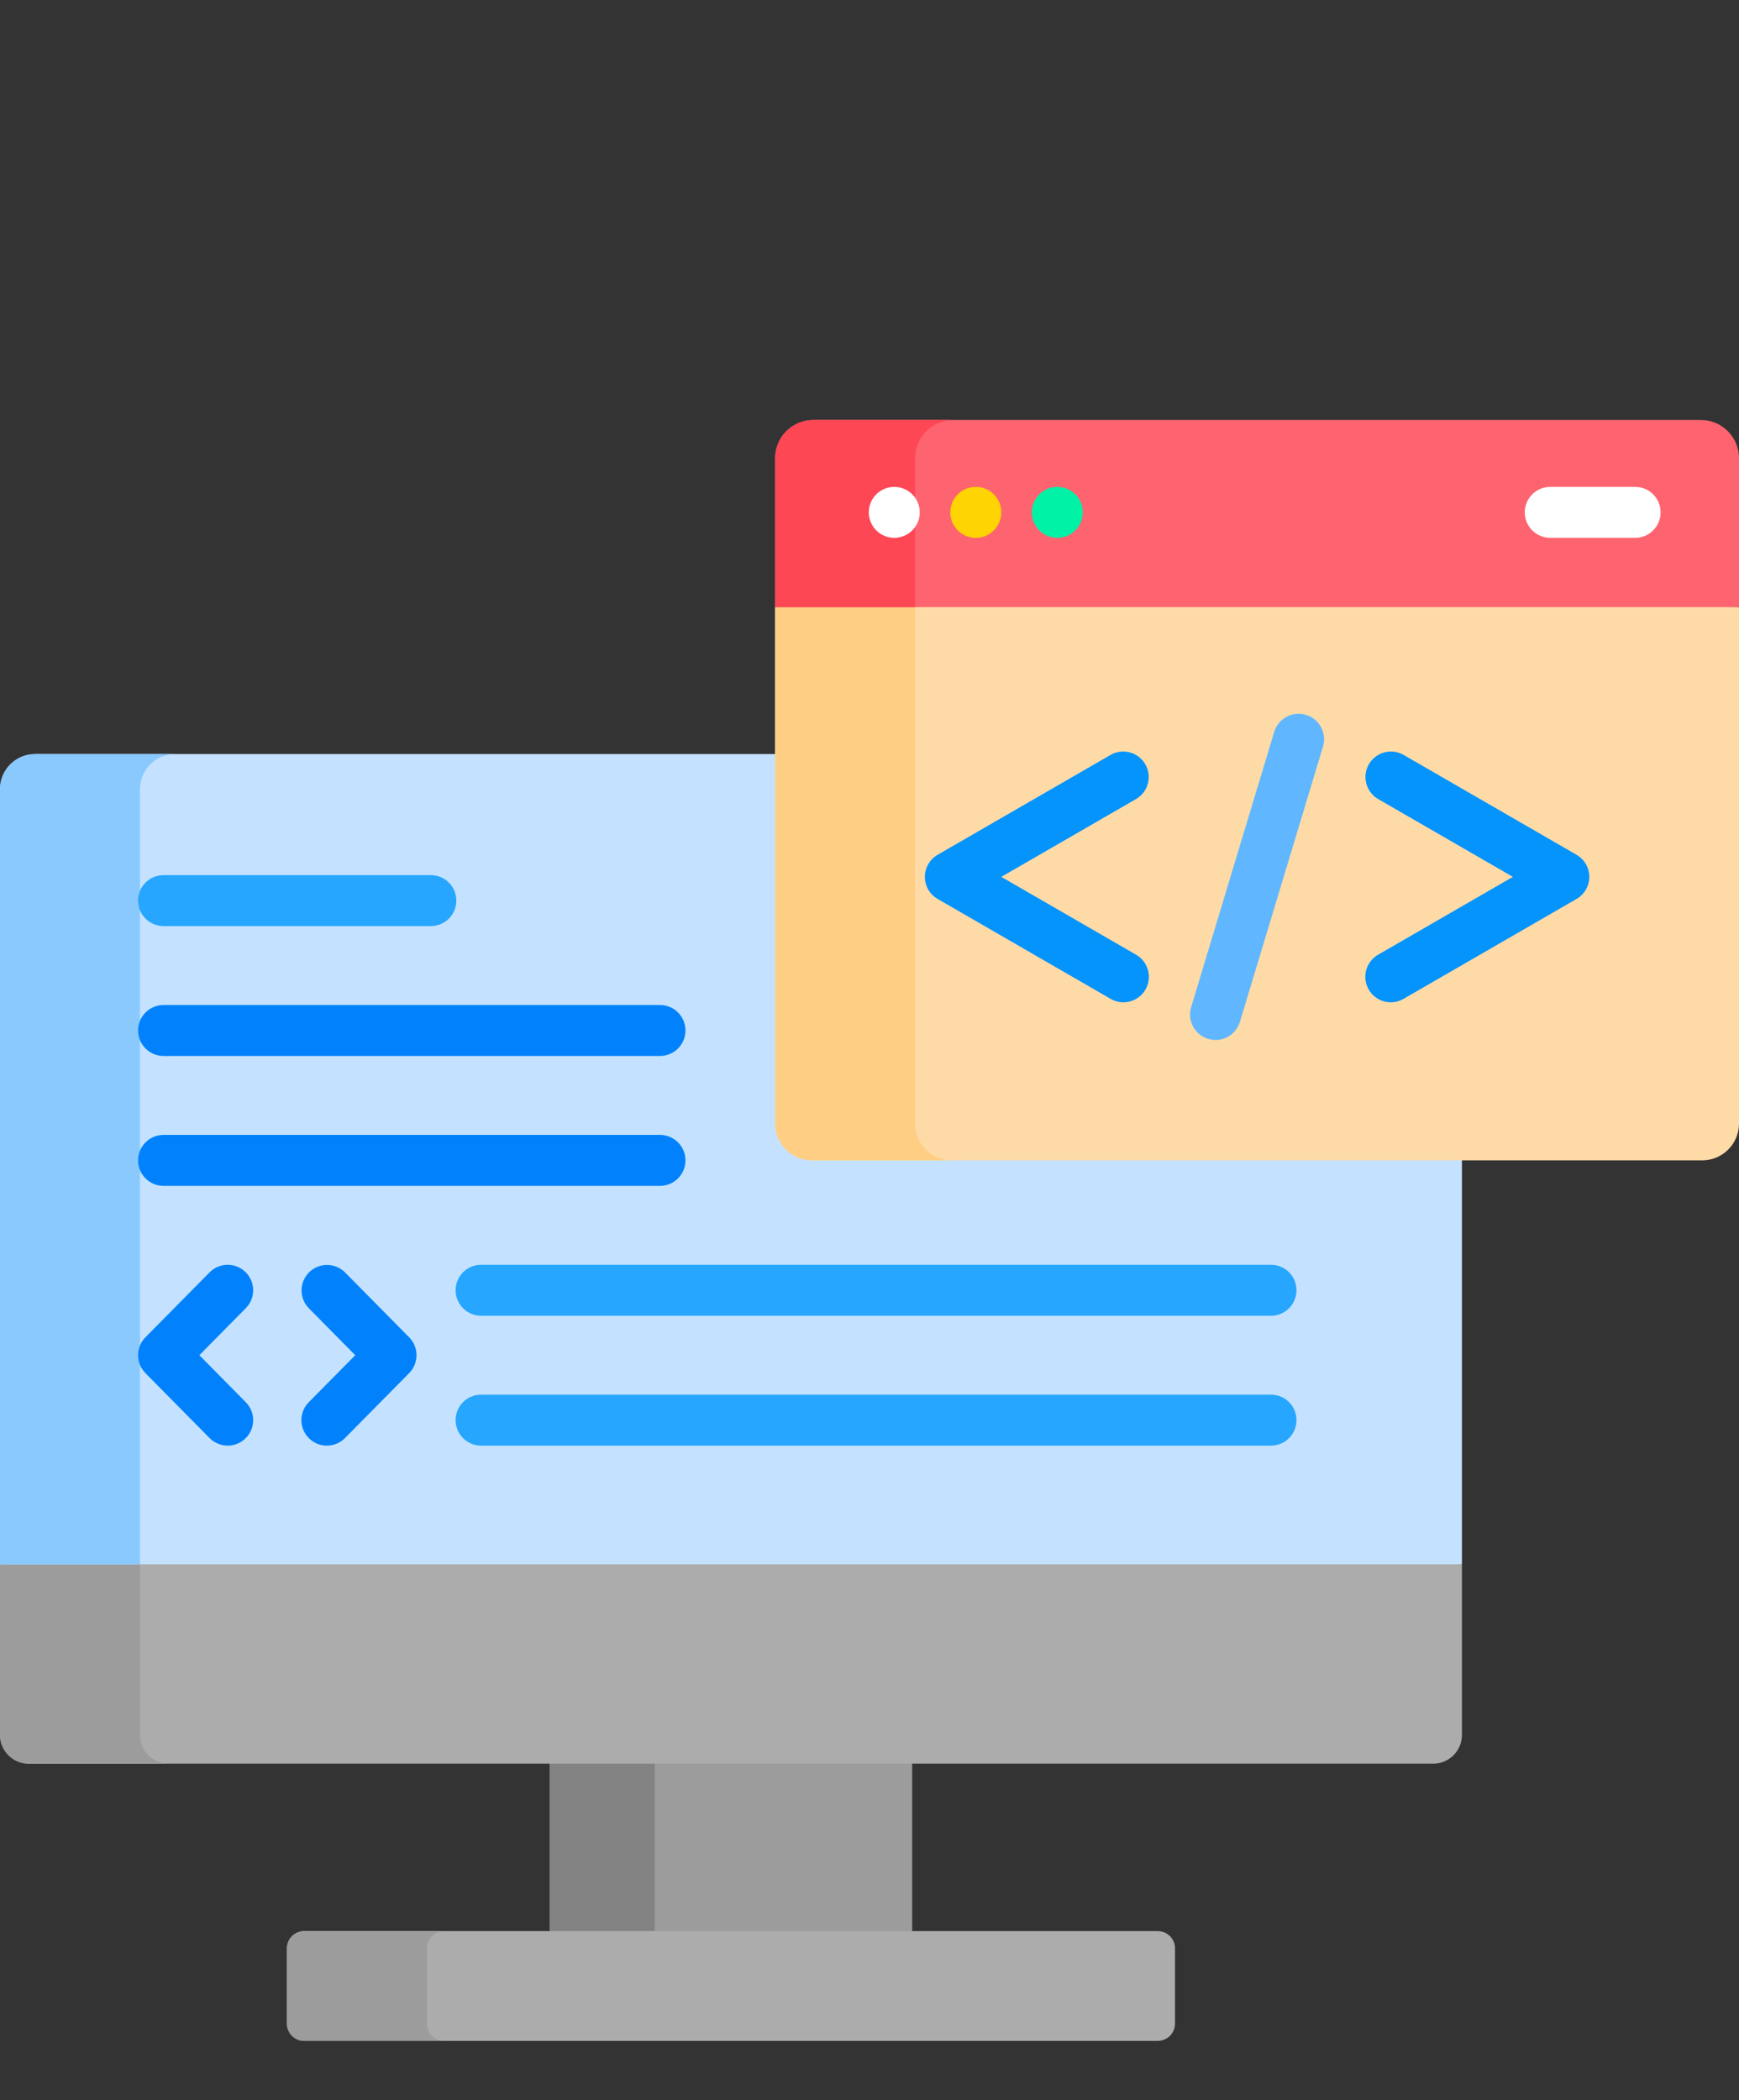
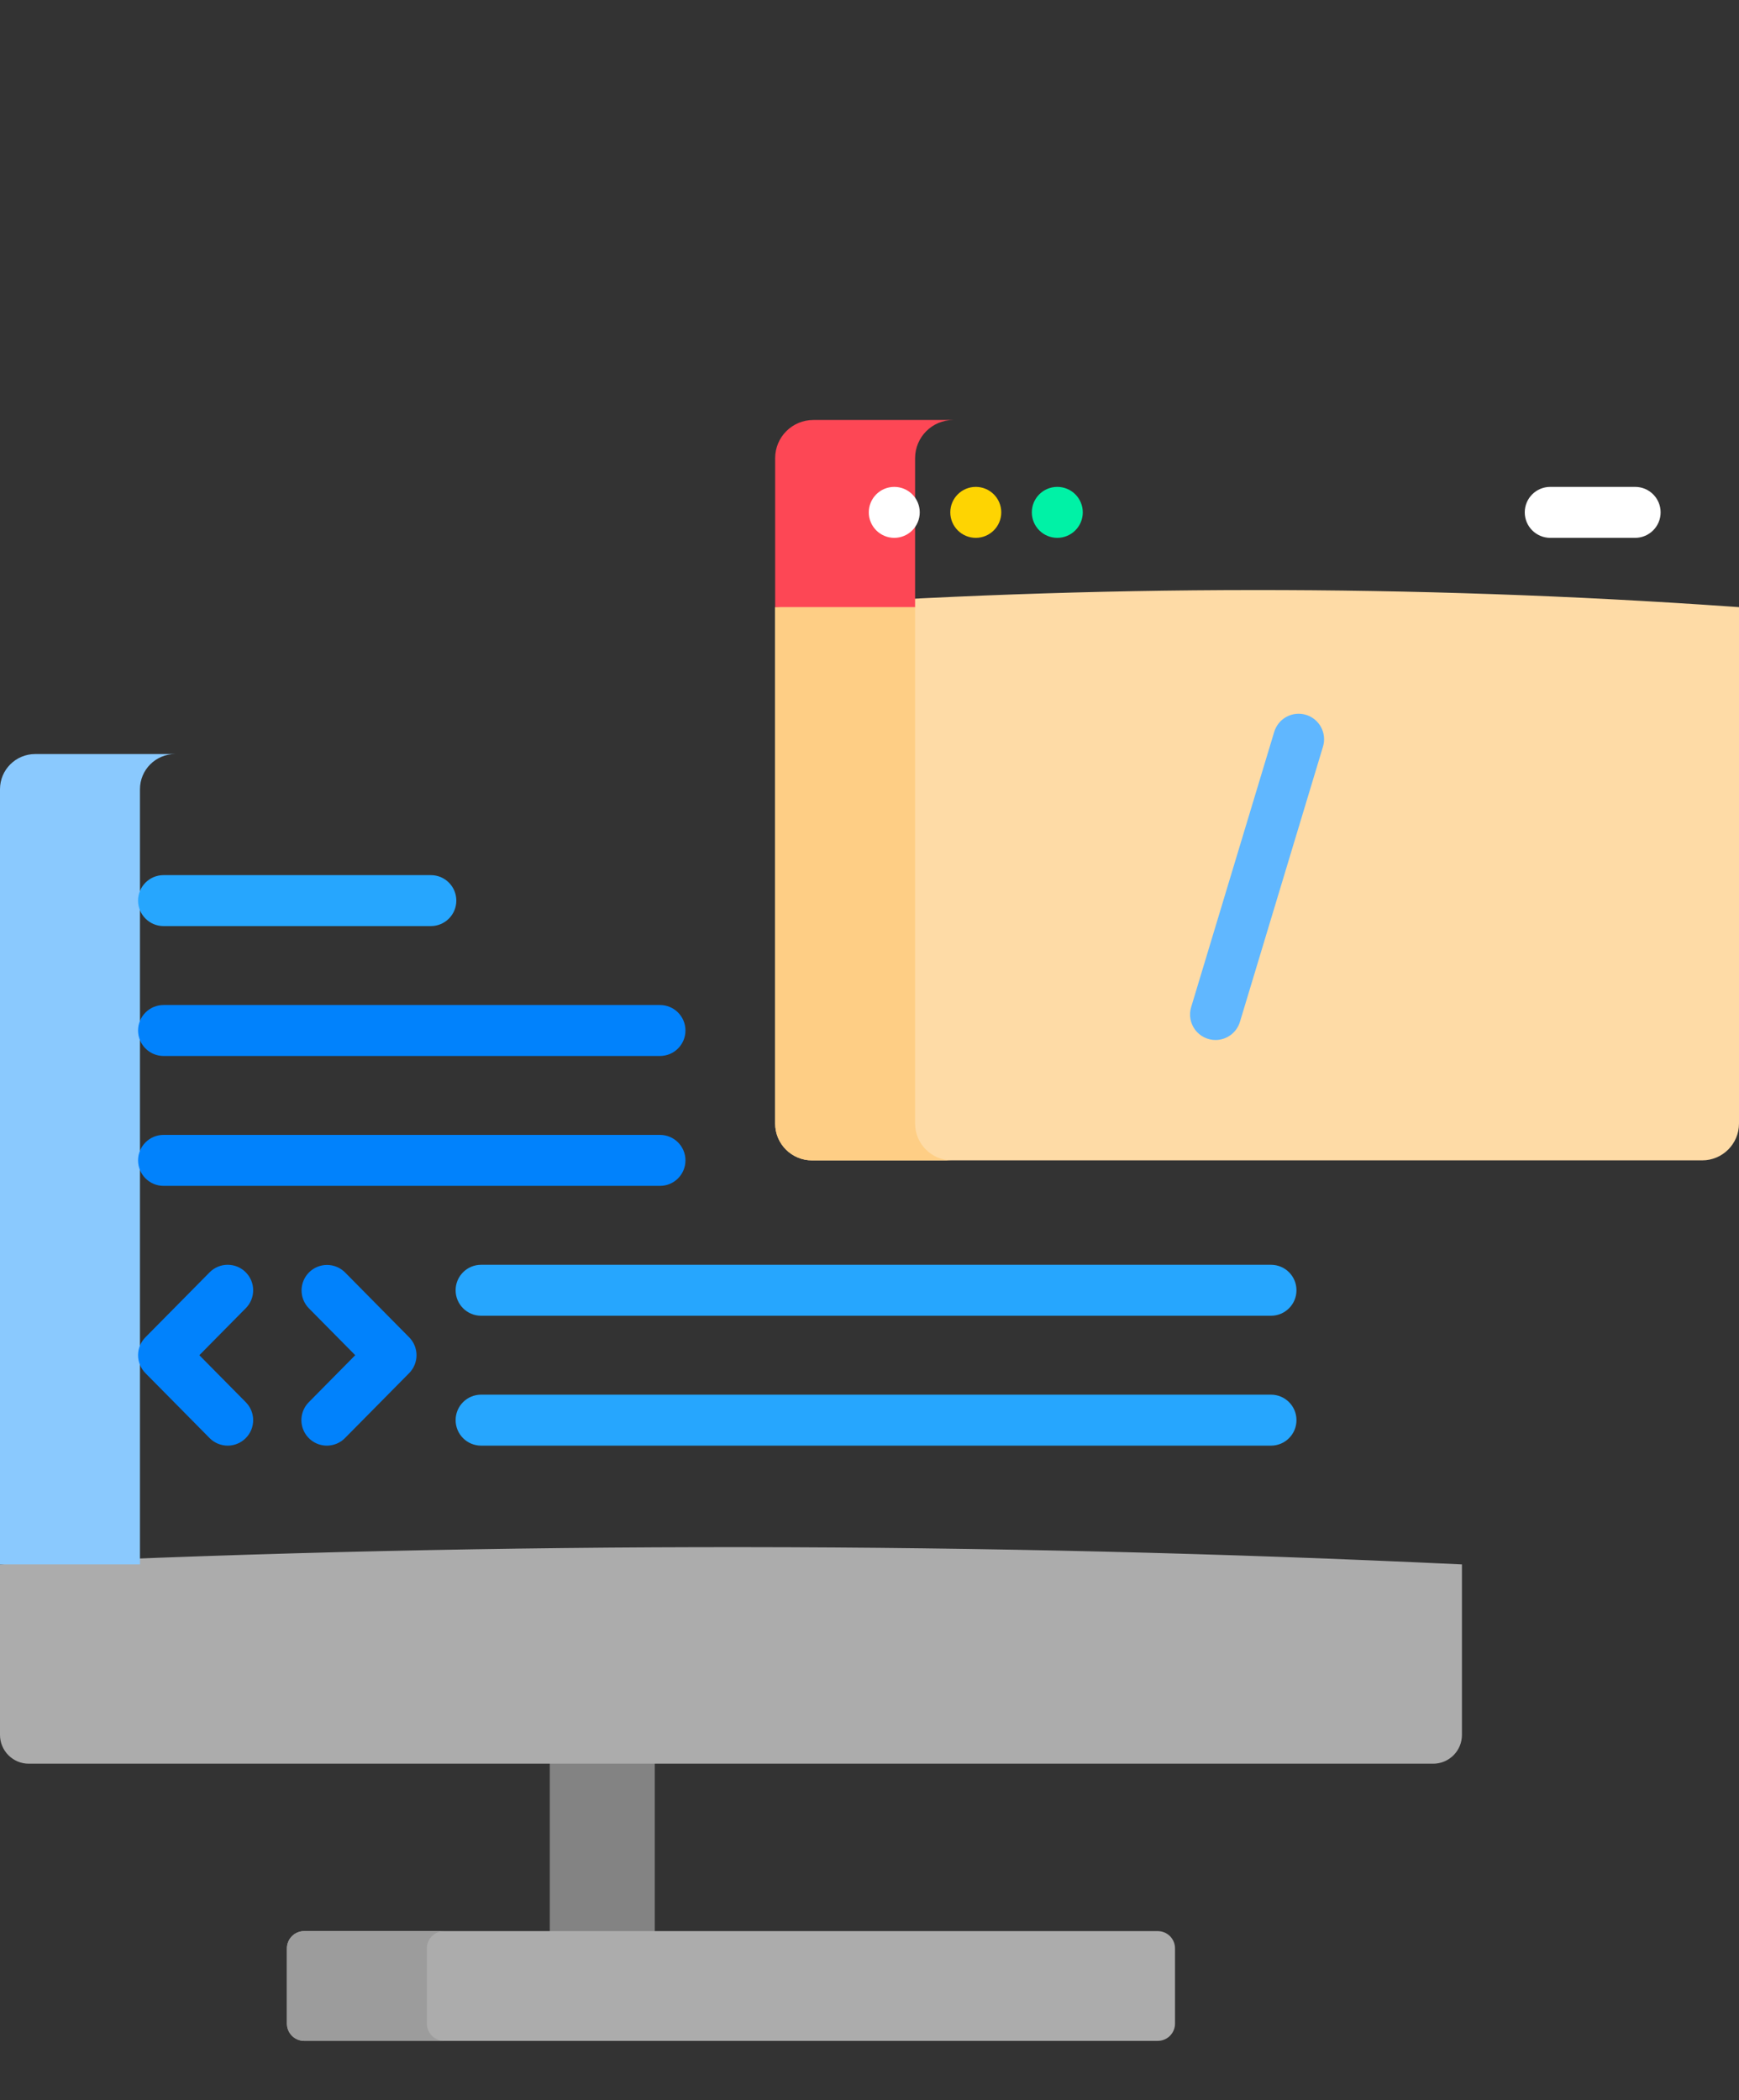
<svg xmlns="http://www.w3.org/2000/svg" width="82" height="99" viewBox="0 0 82 99" fill="none">
  <rect x="0" y="0" width="82" height="99" fill="#333333" stroke="none" />
  <g clip-path="url(#clip0_1266_5860)">
-     <path d="M25.926 82.978H43.013V91.189H25.926V82.978Z" fill="#9C9C9C" />
    <path d="M25.926 82.978H30.875V91.189H25.926V82.978Z" fill="#838383" />
    <path d="M9.44516e-09 73.744V81.78C-2.1027e-05 81.958 0.035 82.135 0.103 82.299C0.172 82.464 0.272 82.614 0.398 82.74C0.524 82.866 0.674 82.966 0.838 83.035C1.003 83.103 1.18 83.138 1.358 83.138H67.578C67.757 83.138 67.933 83.103 68.098 83.035C68.263 82.966 68.412 82.866 68.539 82.74C68.665 82.614 68.765 82.464 68.833 82.299C68.901 82.135 68.936 81.958 68.936 81.78V73.744C46.374 72.677 23.774 72.659 1.21 73.689L9.44516e-09 73.744Z" fill="#ACACAC" />
-     <path d="M6.6 81.78V73.744H9.44516e-09V81.78C-2.1027e-05 81.958 0.035 82.135 0.103 82.299C0.172 82.464 0.272 82.614 0.398 82.74C0.524 82.866 0.674 82.966 0.838 83.035C1.003 83.103 1.18 83.138 1.358 83.138H7.958C7.779 83.138 7.603 83.103 7.438 83.035C7.273 82.966 7.123 82.866 6.997 82.74C6.871 82.614 6.771 82.464 6.703 82.299C6.635 82.135 6.6 81.958 6.6 81.78Z" fill="#9C9C9C" />
-     <path d="M38.288 54.538C37.419 54.538 36.711 53.831 36.711 52.961V35.545H1.657C0.742 35.545 0 36.287 0 37.202V73.744H68.936V54.538H38.288Z" fill="#C4E2FF" />
    <path d="M36.551 52.961C36.551 53.92 37.329 54.698 38.288 54.698H80.263C81.222 54.698 82 53.92 82 52.961V28.62L81.646 28.595C66.632 27.545 51.563 27.554 36.551 28.62V52.961H36.551Z" fill="#FEDBA6" />
    <path d="M8.257 35.545H1.657C0.742 35.545 0 36.287 0 37.202V73.744H6.6V37.202C6.6 36.287 7.342 35.545 8.257 35.545Z" fill="#8AC9FE" />
    <path d="M13.529 91.842V95.39C13.529 95.606 13.615 95.813 13.768 95.965C13.92 96.118 14.127 96.204 14.343 96.204H54.593C54.808 96.204 55.015 96.118 55.168 95.965C55.32 95.813 55.406 95.606 55.406 95.39V91.842C55.406 91.626 55.32 91.419 55.168 91.267C55.015 91.114 54.808 91.029 54.593 91.029H14.343C14.127 91.029 13.92 91.114 13.768 91.267C13.615 91.419 13.529 91.626 13.529 91.842Z" fill="#ACACAC" />
    <path d="M20.129 95.39V91.842C20.129 91.627 20.215 91.42 20.367 91.267C20.52 91.115 20.727 91.029 20.942 91.029H14.343C14.127 91.029 13.92 91.115 13.768 91.267C13.615 91.42 13.529 91.627 13.529 91.842V95.39C13.529 95.606 13.615 95.813 13.768 95.965C13.92 96.118 14.127 96.204 14.343 96.204H20.942C20.727 96.204 20.52 96.118 20.367 95.965C20.215 95.813 20.129 95.606 20.129 95.39Z" fill="#9C9C9C" />
-     <path d="M43.15 52.961V28.62H36.551V52.961C36.551 53.92 37.329 54.698 38.288 54.698H44.888C43.928 54.698 43.15 53.92 43.15 52.961Z" fill="#FECE85" />
-     <path d="M82 28.62H36.551V21.597C36.551 20.603 37.357 19.797 38.352 19.797H80.199C81.194 19.797 82 20.603 82 21.597L82 28.62Z" fill="#FE646F" />
+     <path d="M43.15 52.961V28.62H36.551V52.961C36.551 53.92 37.329 54.698 38.288 54.698H44.888C43.928 54.698 43.15 53.92 43.15 52.961" fill="#FECE85" />
    <path d="M44.951 19.797H38.352C37.357 19.797 36.551 20.603 36.551 21.597V28.62H43.15V21.597C43.151 20.603 43.957 19.797 44.951 19.797Z" fill="#FD4755" />
    <path d="M42.168 25.353C42.831 25.353 43.369 24.815 43.369 24.152C43.369 23.488 42.831 22.951 42.168 22.951C41.505 22.951 40.967 23.488 40.967 24.152C40.967 24.815 41.505 25.353 42.168 25.353Z" fill="white" />
    <path d="M46.012 25.353C46.675 25.353 47.213 24.815 47.213 24.152C47.213 23.488 46.675 22.951 46.012 22.951C45.348 22.951 44.81 23.488 44.81 24.152C44.81 24.815 45.348 25.353 46.012 25.353Z" fill="#FED402" />
    <path d="M49.855 25.353C50.519 25.353 51.057 24.815 51.057 24.152C51.057 23.488 50.519 22.951 49.855 22.951C49.192 22.951 48.654 23.488 48.654 24.152C48.654 24.815 49.192 25.353 49.855 25.353Z" fill="#00F2A6" />
    <path d="M77.102 25.353H73.1C72.436 25.353 71.898 24.815 71.898 24.152C71.898 23.488 72.436 22.951 73.1 22.951H77.102C77.766 22.951 78.304 23.488 78.304 24.152C78.304 24.815 77.766 25.353 77.102 25.353Z" fill="white" />
-     <path d="M52.971 47.246C52.76 47.246 52.553 47.191 52.371 47.085L44.212 42.374C44.029 42.269 43.878 42.117 43.772 41.935C43.667 41.752 43.611 41.545 43.611 41.334C43.611 41.123 43.667 40.916 43.772 40.734C43.878 40.551 44.029 40.399 44.212 40.294L52.371 35.583C52.647 35.426 52.974 35.385 53.28 35.468C53.586 35.551 53.847 35.752 54.005 36.026C54.164 36.301 54.207 36.627 54.126 36.934C54.045 37.241 53.846 37.503 53.572 37.663L47.215 41.334L53.572 45.005C53.802 45.137 53.981 45.341 54.082 45.586C54.183 45.83 54.201 46.101 54.132 46.357C54.064 46.612 53.913 46.838 53.703 46.999C53.493 47.16 53.235 47.247 52.971 47.246ZM65.582 47.246C65.317 47.247 65.06 47.16 64.85 46.999C64.64 46.838 64.489 46.612 64.421 46.357C64.352 46.101 64.37 45.83 64.471 45.586C64.572 45.341 64.751 45.137 64.98 45.005L71.338 41.334L64.98 37.663C64.707 37.503 64.508 37.241 64.427 36.934C64.345 36.627 64.389 36.301 64.547 36.026C64.706 35.752 64.967 35.551 65.273 35.468C65.579 35.385 65.906 35.426 66.181 35.583L74.341 40.294C74.523 40.399 74.675 40.551 74.781 40.734C74.886 40.916 74.942 41.123 74.942 41.334C74.942 41.545 74.886 41.752 74.781 41.935C74.675 42.117 74.523 42.269 74.341 42.374L66.181 47.085C65.999 47.191 65.793 47.246 65.582 47.246Z" fill="#0593FC" />
    <path d="M57.317 49.024C57.13 49.024 56.945 48.98 56.777 48.896C56.609 48.811 56.464 48.689 56.352 48.539C56.24 48.388 56.165 48.214 56.133 48.029C56.101 47.844 56.112 47.654 56.167 47.475L60.084 34.499C60.13 34.348 60.205 34.207 60.305 34.085C60.404 33.963 60.528 33.862 60.666 33.787C60.806 33.713 60.958 33.666 61.115 33.651C61.272 33.635 61.431 33.651 61.581 33.696C61.733 33.742 61.873 33.817 61.995 33.917C62.117 34.017 62.218 34.14 62.293 34.279C62.367 34.418 62.414 34.57 62.429 34.727C62.445 34.884 62.43 35.042 62.384 35.193L58.467 48.169C58.392 48.416 58.24 48.633 58.033 48.786C57.826 48.94 57.575 49.023 57.317 49.024Z" fill="#60B7FF" />
    <path d="M20.316 43.654H7.711C7.048 43.654 6.51 43.117 6.51 42.453C6.51 41.79 7.048 41.252 7.711 41.252H20.316C20.98 41.252 21.517 41.79 21.517 42.453C21.517 43.117 20.98 43.654 20.316 43.654Z" fill="#26A6FE" />
    <path d="M31.121 49.777H7.711C7.048 49.777 6.51 49.239 6.51 48.576C6.51 47.912 7.048 47.375 7.711 47.375H31.121C31.784 47.375 32.322 47.912 32.322 48.576C32.322 49.239 31.784 49.777 31.121 49.777ZM31.121 55.9H7.711C7.048 55.9 6.51 55.362 6.51 54.698C6.51 54.035 7.048 53.497 7.711 53.497H31.121C31.784 53.497 32.322 54.035 32.322 54.698C32.322 55.362 31.784 55.9 31.121 55.9Z" fill="#0182FC" />
    <path d="M59.932 62.022H22.686C22.022 62.022 21.484 61.484 21.484 60.821C21.484 60.157 22.022 59.62 22.686 59.62H59.932C60.596 59.62 61.133 60.157 61.133 60.821C61.133 61.484 60.596 62.022 59.932 62.022ZM59.932 68.145H22.686C22.022 68.145 21.484 67.607 21.484 66.943C21.484 66.28 22.022 65.742 22.686 65.742H59.932C60.596 65.742 61.133 66.28 61.133 66.943C61.133 67.607 60.596 68.145 59.932 68.145Z" fill="#26A6FE" />
    <path d="M10.737 68.145C10.578 68.145 10.421 68.113 10.274 68.052C10.127 67.991 9.994 67.901 9.883 67.788L6.857 64.727C6.634 64.502 6.51 64.198 6.51 63.882C6.51 63.566 6.634 63.263 6.857 63.038L9.883 59.977C9.994 59.864 10.125 59.775 10.271 59.714C10.416 59.652 10.572 59.62 10.73 59.62C10.888 59.619 11.044 59.649 11.19 59.708C11.336 59.768 11.469 59.856 11.581 59.967C11.808 60.191 11.936 60.495 11.938 60.814C11.94 61.132 11.815 61.439 11.591 61.665L9.4 63.882L11.591 66.099C11.815 66.326 11.94 66.632 11.938 66.95C11.936 67.269 11.808 67.574 11.581 67.797C11.357 68.02 11.053 68.145 10.737 68.145ZM15.413 68.145C15.176 68.145 14.944 68.075 14.747 67.943C14.55 67.812 14.396 67.625 14.305 67.406C14.213 67.188 14.189 66.947 14.234 66.714C14.279 66.482 14.392 66.268 14.559 66.099L16.75 63.882L14.559 61.665C14.338 61.438 14.216 61.133 14.219 60.816C14.223 60.499 14.351 60.197 14.576 59.974C14.801 59.752 15.105 59.627 15.422 59.627C15.739 59.628 16.043 59.753 16.267 59.977L19.293 63.038C19.516 63.263 19.64 63.566 19.64 63.882C19.64 64.198 19.516 64.502 19.293 64.727L16.267 67.788C16.156 67.901 16.023 67.991 15.876 68.052C15.729 68.113 15.572 68.145 15.413 68.145Z" fill="#0182FC" />
  </g>
  <defs>
    <clipPath id="clip0_1266_5860">
      <rect width="82" height="82" fill="white" transform="translate(0 17)" />
    </clipPath>
  </defs>
</svg>